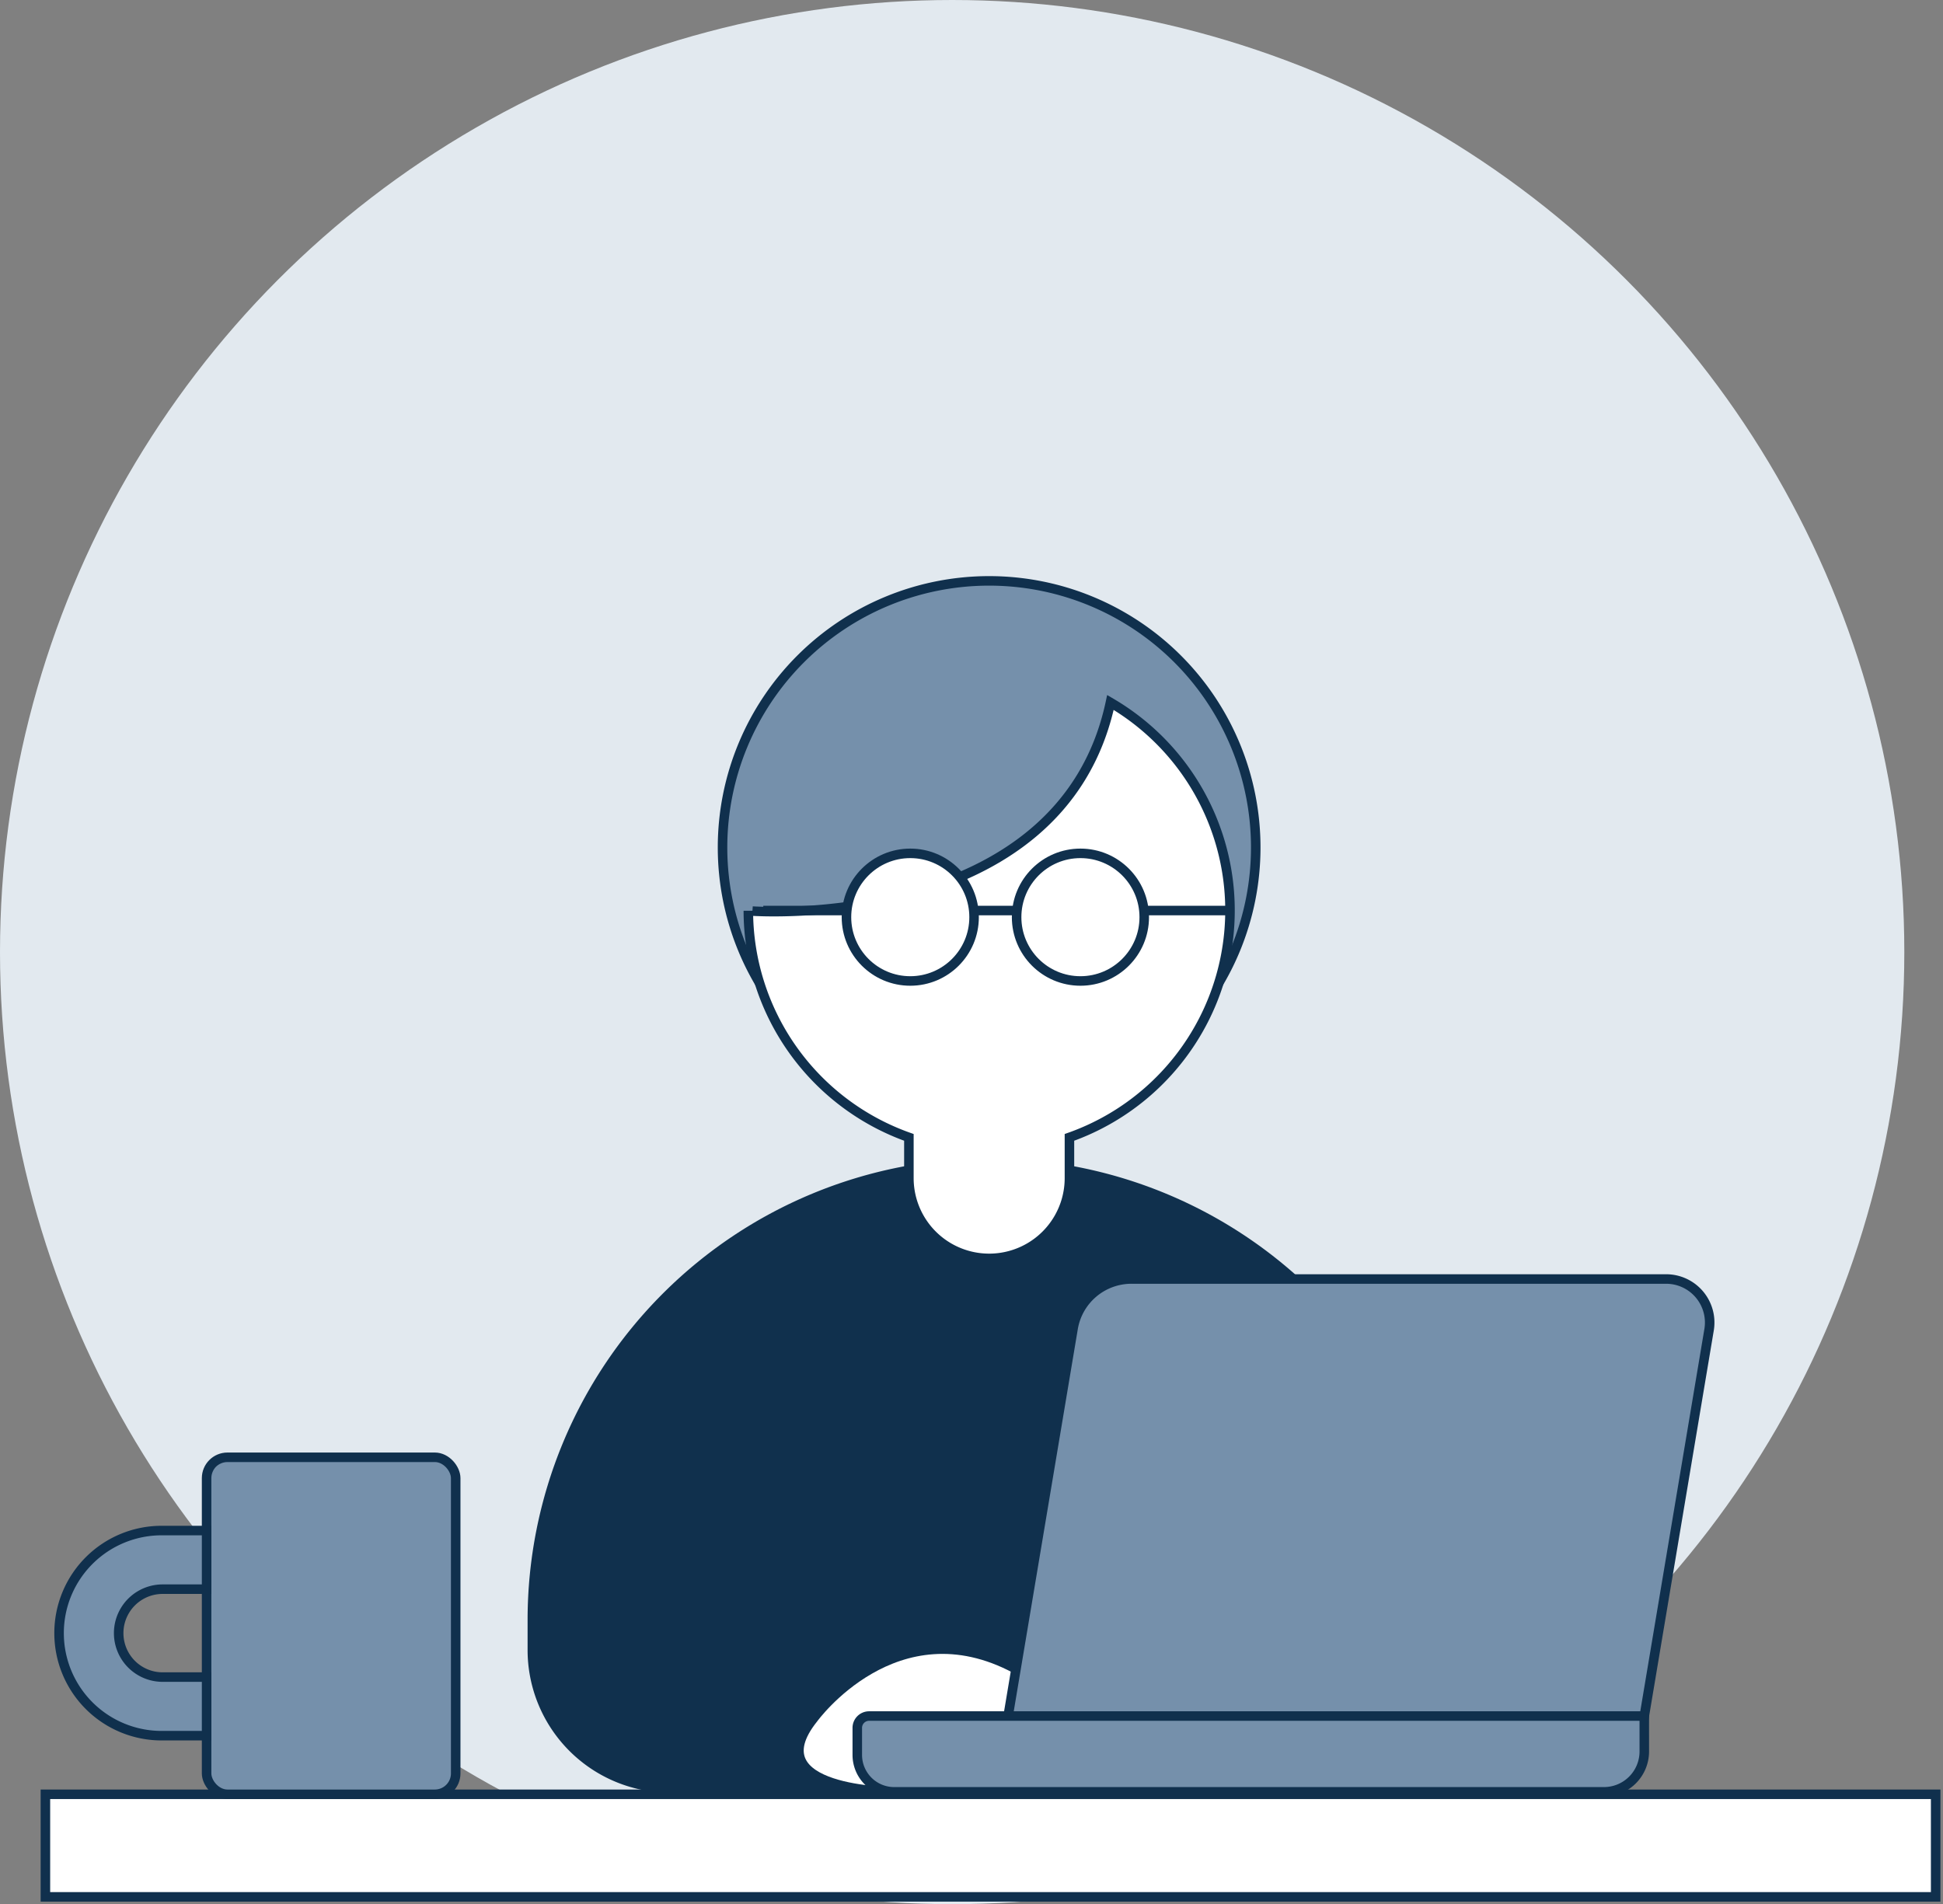
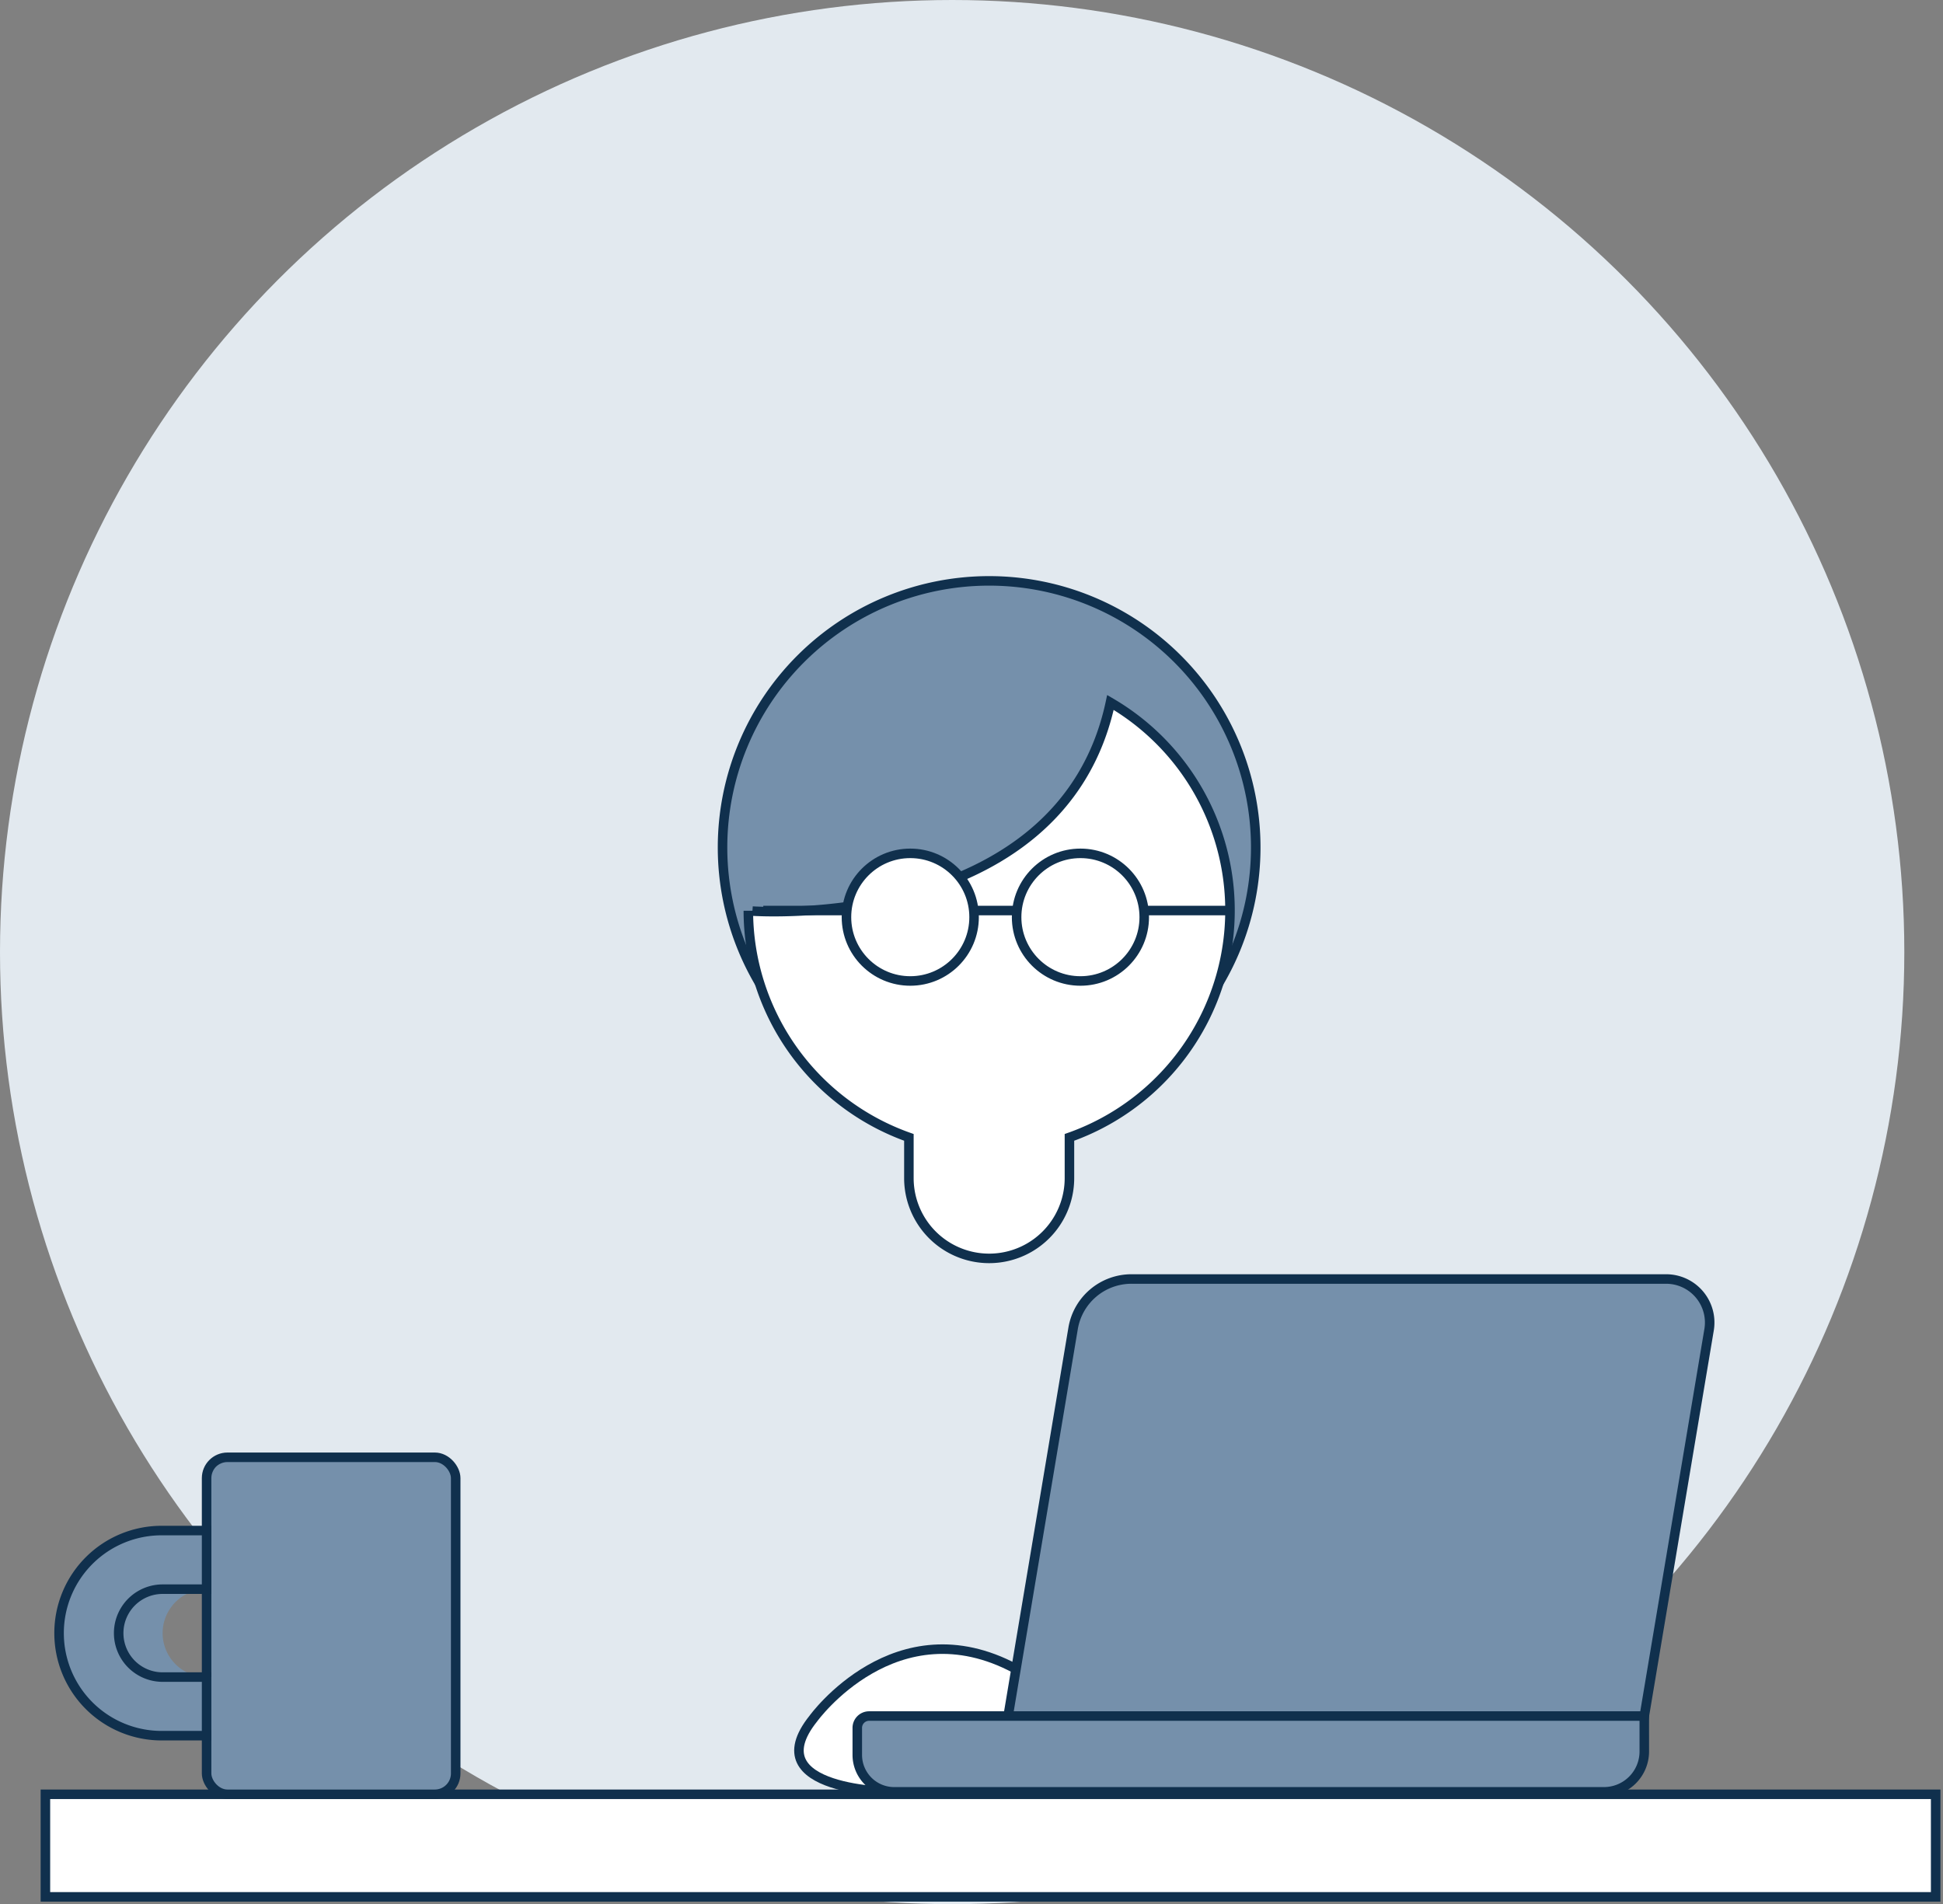
<svg xmlns="http://www.w3.org/2000/svg" width="204.063" height="200" viewBox="0 0 204.063 200">
  <rect x="0" y="0" width="204.063" height="200" fill="#808080" stroke="none" />
  <defs>
    <clipPath id="clip-path">
      <rect id="長方形_261" data-name="長方形 261" width="200.063" height="139.76" fill="none" />
    </clipPath>
  </defs>
  <circle id="楕円形_4" data-name="楕円形 4" cx="100" cy="100" r="100" fill="#e2e9ef" />
  <g id="グループ_291" data-name="グループ 291" transform="translate(4 60.241)">
    <g id="グループ_290" data-name="グループ 290" transform="translate(0 0)" clip-path="url(#clip-path)">
      <path id="パス_1982" data-name="パス 1982" d="M102.708,28.5a28,28,0,1,1-28-28,28,28,0,0,1,28,28" transform="translate(25.176 0.27)" fill="#7590ab" />
      <path id="パス_1983" data-name="パス 1983" d="M102.708,28.5a28,28,0,1,1-28-28A28,28,0,0,1,102.708,28.5Z" transform="translate(25.176 0.27)" fill="none" stroke="#10304d" stroke-miterlimit="10" stroke-width="1" />
-       <path id="パス_1984" data-name="パス 1984" d="M130.36,91.546V88.394a48.477,48.477,0,1,0-96.954,0v3.152A14.993,14.993,0,0,0,48.4,106.538h66.969A14.993,14.993,0,0,0,130.36,91.546" transform="translate(18.004 21.514)" fill="#10304d" />
      <path id="パス_1985" data-name="パス 1985" d="M48.471,30.679a25.282,25.282,0,0,0,16.862,23.8v4.28a8.431,8.431,0,1,0,16.862,0v-4.28A25.277,25.277,0,0,0,86.5,8.8c-5.174,24.226-37.6,21.912-37.6,21.912" transform="translate(26.123 4.741)" fill="#fff" />
      <path id="パス_1986" data-name="パス 1986" d="M48.471,30.679a25.282,25.282,0,0,0,16.862,23.8v4.28a8.431,8.431,0,1,0,16.862,0v-4.28A25.277,25.277,0,0,0,86.5,8.8c-5.174,24.226-37.6,21.912-37.6,21.912" transform="translate(26.123 4.741)" fill="none" stroke="#10304d" stroke-miterlimit="10" stroke-width="1" />
      <line id="線_253" data-name="線 253" x2="49.019" transform="translate(76.162 35.395)" fill="none" stroke="#10304d" stroke-miterlimit="10" stroke-width="1" />
      <path id="パス_1987" data-name="パス 1987" d="M68.571,25.8a6.7,6.7,0,1,1-6.7-6.7,6.7,6.7,0,0,1,6.7,6.7" transform="translate(29.732 10.293)" fill="#fff" />
      <circle id="楕円形_20" data-name="楕円形 20" cx="6.702" cy="6.702" r="6.702" transform="translate(84.899 29.389)" fill="none" stroke="#10304d" stroke-miterlimit="10" stroke-width="1" />
      <path id="パス_1988" data-name="パス 1988" d="M80.184,25.8a6.7,6.7,0,1,1-6.7-6.7,6.7,6.7,0,0,1,6.7,6.7" transform="translate(35.991 10.293)" fill="#fff" />
      <circle id="楕円形_21" data-name="楕円形 21" cx="6.702" cy="6.702" r="6.702" transform="translate(102.77 29.389)" fill="none" stroke="#10304d" stroke-miterlimit="10" stroke-width="1" />
      <path id="パス_1989" data-name="パス 1989" d="M53.435,80.7s8.657-11.987,21.256-5.223-10.426,5.585-10.426,5.585L61.928,88.4s-14.649,0-8.493-7.695" transform="translate(27.985 39.564)" fill="#fff" />
      <path id="パス_1990" data-name="パス 1990" d="M53.435,80.7s8.657-11.987,21.256-5.223-10.426,5.585-10.426,5.585L61.928,88.4S47.279,88.4,53.435,80.7Z" transform="translate(27.985 39.564)" fill="none" stroke="#10304d" stroke-miterlimit="10" stroke-width="1" />
      <path id="パス_1991" data-name="パス 1991" d="M133.015,94.051H66.2l6.825-40.716a6.214,6.214,0,0,1,6.13-5.188h56.155a4.573,4.573,0,0,1,4.509,5.329Z" transform="translate(35.677 25.949)" fill="#7590ab" />
      <path id="パス_1992" data-name="パス 1992" d="M133.015,94.051H66.2l6.825-40.716a6.214,6.214,0,0,1,6.13-5.188h56.155a4.573,4.573,0,0,1,4.509,5.329Z" transform="translate(35.677 25.949)" fill="none" stroke="#10304d" stroke-miterlimit="10" stroke-width="1" />
      <path id="パス_1993" data-name="パス 1993" d="M138.561,77.975H57.148a1.241,1.241,0,0,0-1.242,1.242v2.841a3.877,3.877,0,0,0,3.877,3.877h74.539a4.241,4.241,0,0,0,4.24-4.241Z" transform="translate(30.13 42.025)" fill="#7590ab" />
      <path id="パス_1994" data-name="パス 1994" d="M138.561,77.975H57.148a1.241,1.241,0,0,0-1.242,1.242v2.841a3.877,3.877,0,0,0,3.877,3.877h74.539a4.241,4.241,0,0,0,4.24-4.241Z" transform="translate(30.13 42.025)" fill="none" stroke="#10304d" stroke-miterlimit="10" stroke-width="1" />
      <rect id="長方形_258" data-name="長方形 258" width="198.524" height="10.773" transform="translate(0.769 128.218)" fill="#fff" />
      <rect id="長方形_259" data-name="長方形 259" width="198.524" height="10.773" transform="translate(0.769 128.218)" fill="none" stroke="#10304d" stroke-miterlimit="10" stroke-width="1" />
      <path id="パス_1995" data-name="パス 1995" d="M34.293,95.711H14.869A3.369,3.369,0,0,1,11.5,92.342V63.684a3.369,3.369,0,0,1,3.369-3.369H34.293a3.369,3.369,0,0,1,3.369,3.369V92.342a3.369,3.369,0,0,1-3.369,3.369" transform="translate(6.198 32.507)" fill="#7590ab" />
      <rect id="長方形_260" data-name="長方形 260" width="26.162" height="35.396" rx="2.189" transform="translate(17.698 92.822)" fill="none" stroke="#10304d" stroke-miterlimit="10" stroke-width="1" />
-       <path id="パス_1996" data-name="パス 1996" d="M16.889,86.86H12.273a10.773,10.773,0,1,1,0-21.545h4.617v6.156H12.273a4.617,4.617,0,1,0,0,9.234h4.617Z" transform="translate(0.808 35.202)" fill="#7590ab" />
+       <path id="パス_1996" data-name="パス 1996" d="M16.889,86.86H12.273a10.773,10.773,0,1,1,0-21.545h4.617v6.156a4.617,4.617,0,1,0,0,9.234h4.617Z" transform="translate(0.808 35.202)" fill="#7590ab" />
      <path id="パス_1997" data-name="パス 1997" d="M16.889,86.86H12.273a10.773,10.773,0,1,1,0-21.545h4.617v6.156H12.273a4.617,4.617,0,1,0,0,9.234h4.617Z" transform="translate(0.808 35.202)" fill="none" stroke="#10304d" stroke-miterlimit="10" stroke-width="1" />
    </g>
  </g>
</svg>